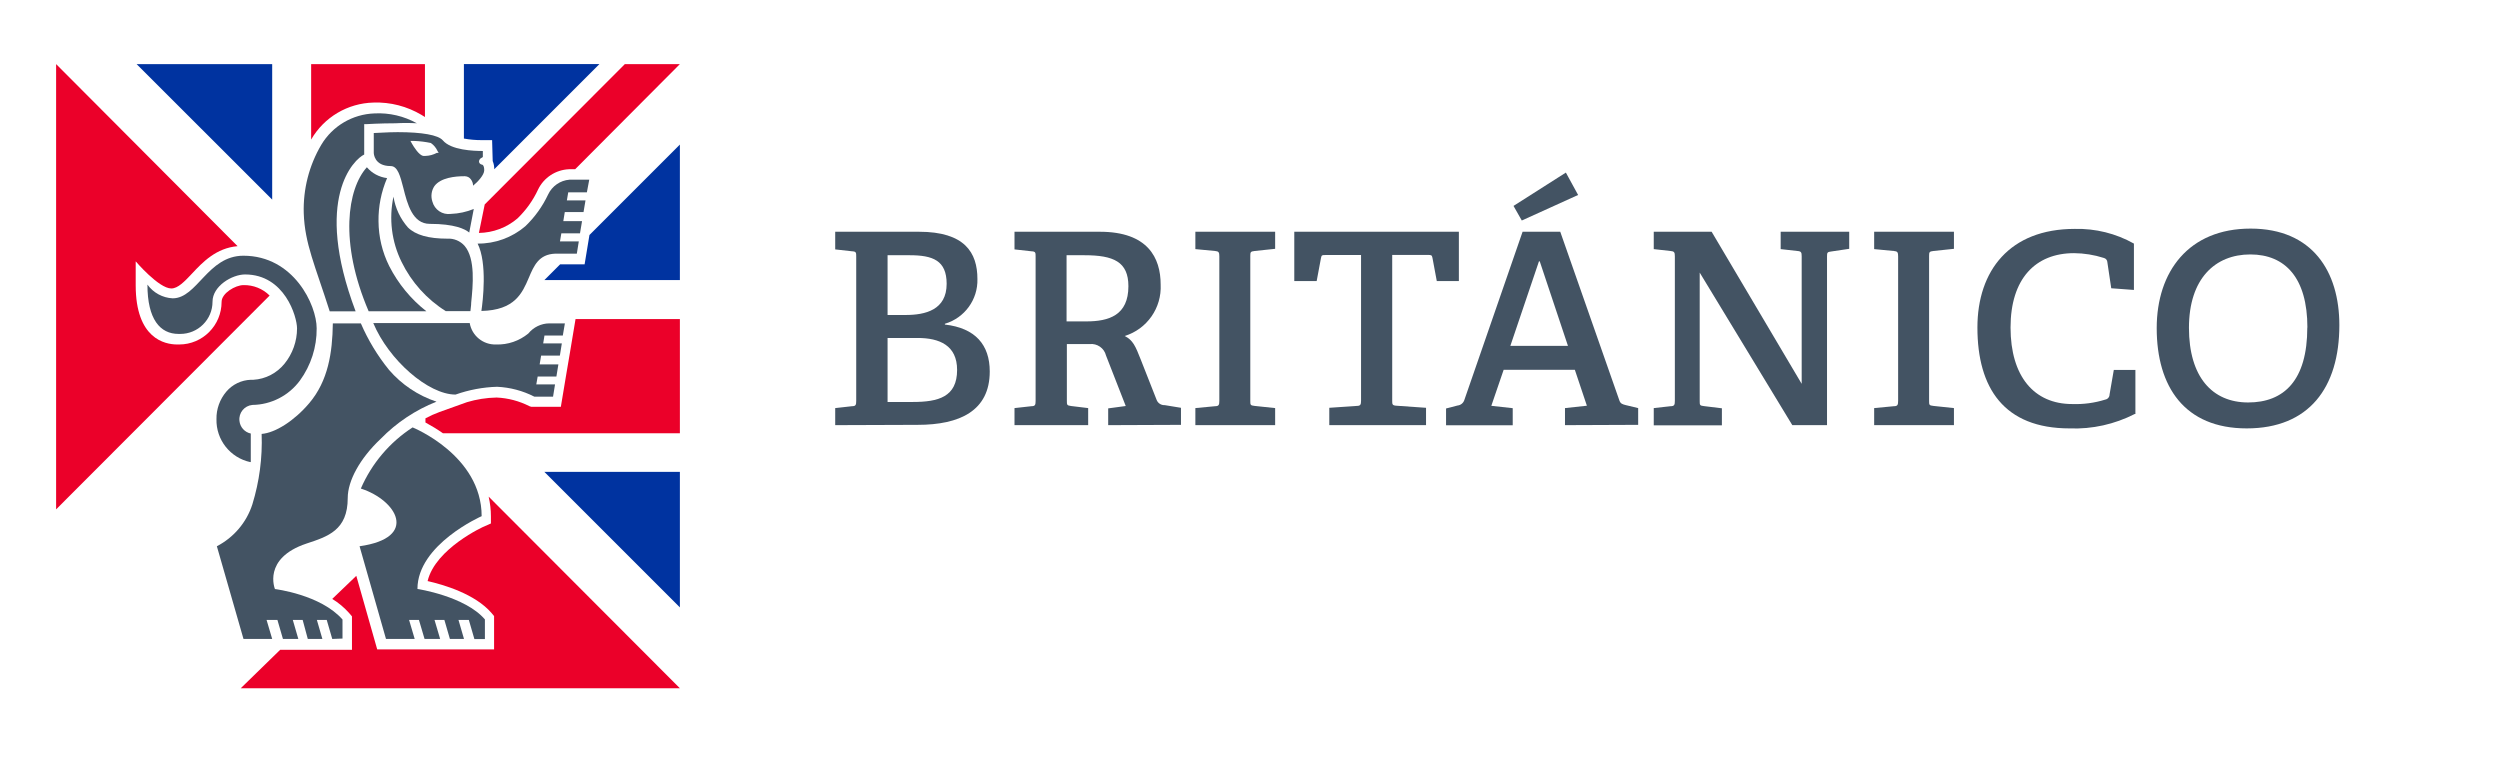
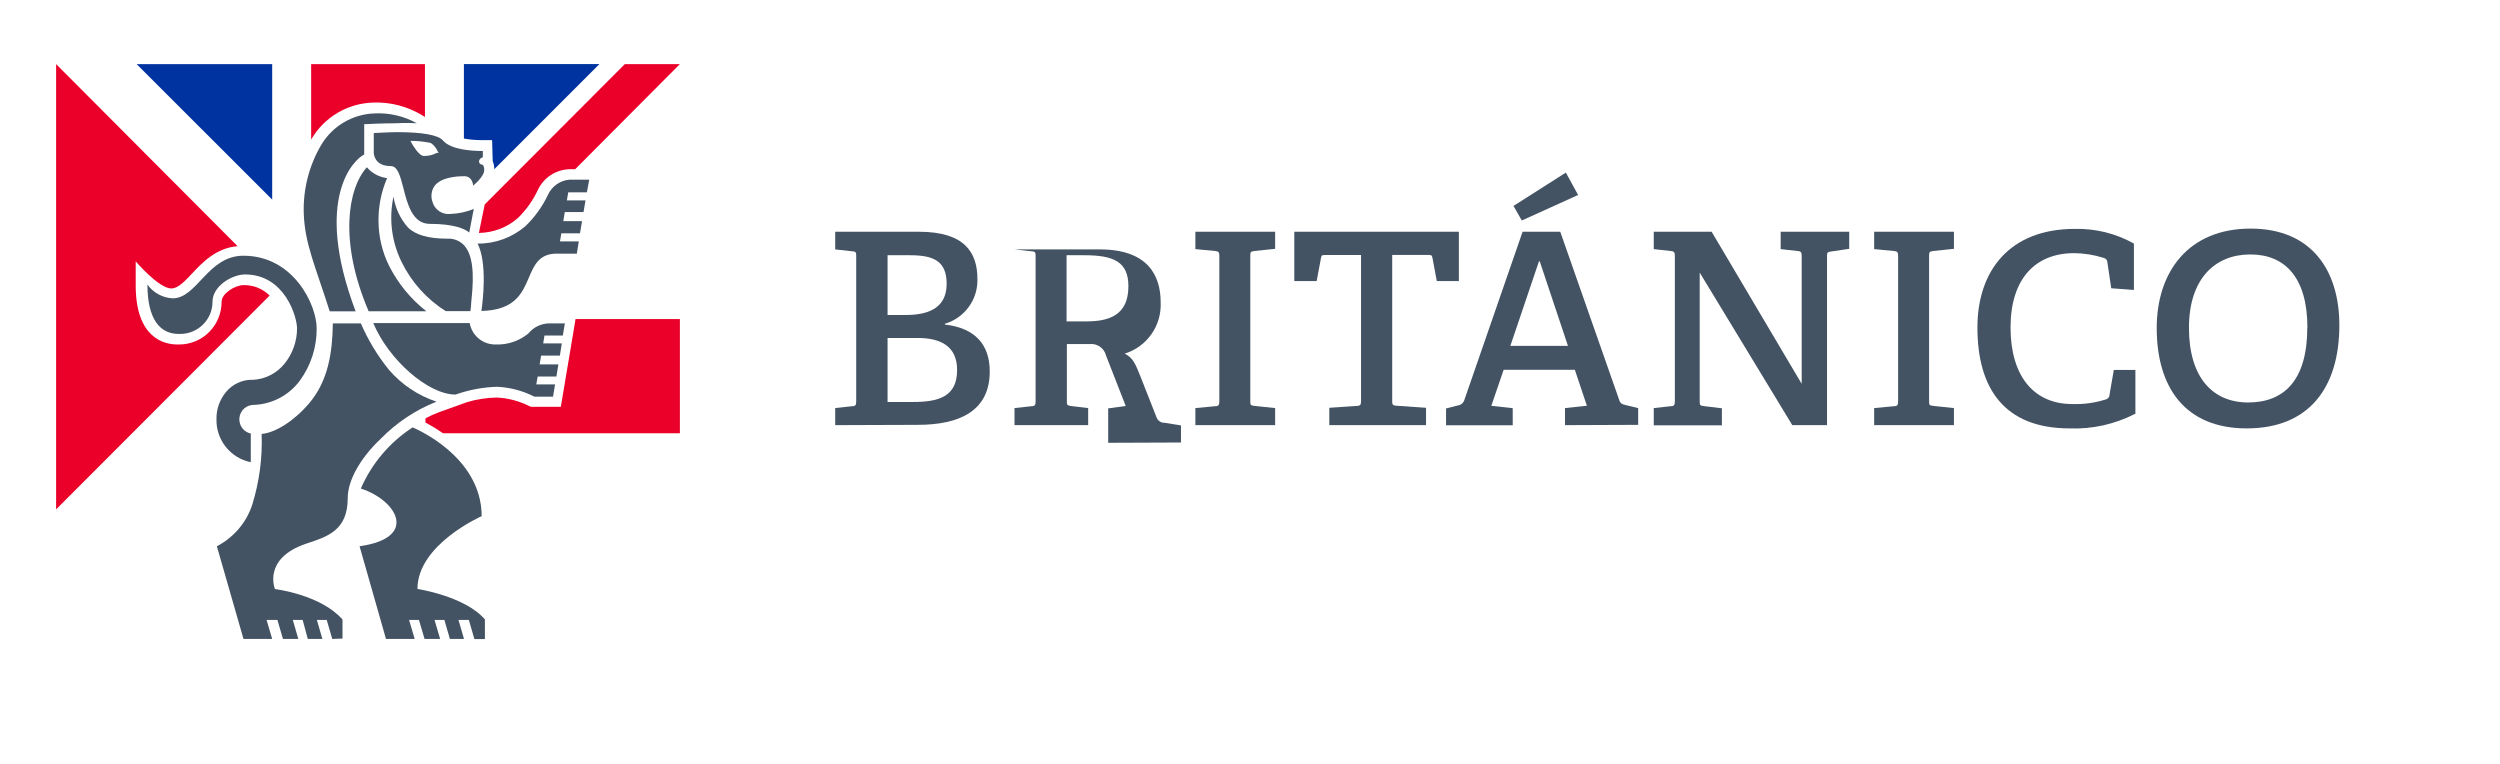
<svg xmlns="http://www.w3.org/2000/svg" id="Capa_1" data-name="Capa 1" viewBox="0 0 253.5 77.46">
  <defs>
    <style>
      .cls-1 {
        fill: #fff;
      }

      .cls-2 {
        fill: #eb0029;
      }

      .cls-3 {
        fill: #435363;
      }

      .cls-4 {
        fill: #0033a0;
      }
    </style>
  </defs>
  <rect class="cls-1" width="253.5" height="77.46" />
-   <path class="cls-2" d="M49.78,53.08l-.63.28c-.06,0-5,2.25-5.79,5.56,1.62.37,4.82,1.3,6.49,3.25l.25.3v3.38h-11.85l-2.12-7.46-2.44,2.34c.64.39,1.21.87,1.71,1.43l.29.34v3.39h-7.28l-4,3.9h44.53l-19.39-19.43c.15.66.23,1.33.23,2v.72Z" />
  <path class="cls-2" d="M22.47,30.61c0,2.38-1.92,4.32-4.3,4.32-.07,0-.14,0-.2,0-1.26,0-4.21-.59-4.21-6v-2.43s2.34,2.75,3.61,2.75c.67,0,1.34-.7,2.11-1.52,1.09-1.17,2.45-2.58,4.61-2.77L5.69,6.5v45.15l21.65-21.68c-.7-.7-1.66-1.08-2.65-1.06-.82,0-2.22.82-2.22,1.7Z" />
  <path class="cls-3" d="M84.69,43.11v-1.73l1.7-.19c.38,0,.43-.13.43-.54v-14.63c0-.41,0-.52-.43-.54l-1.7-.19v-1.79h8.5c4.63,0,5.92,2.11,5.92,4.79.06,2.09-1.3,3.95-3.3,4.54v.08c3.09.35,4.55,2.06,4.55,4.76,0,4-3.06,5.41-7.31,5.41l-8.36.03ZM91.83,31.94c2,0,4.16-.51,4.16-3.16,0-2.38-1.41-2.9-3.76-2.9h-2.23v6.06h1.83ZM92.56,40.76c2.59,0,4.49-.51,4.49-3.25,0-2.49-1.79-3.24-4-3.24h-3.05v6.49h2.56Z" />
-   <path class="cls-3" d="M112.37,43.11v-1.7l1.78-.24-2-5.12c-.18-.75-.9-1.25-1.67-1.16h-2.3v5.73c0,.44,0,.49.43.55l1.73.21v1.73h-7.47v-1.73l1.71-.19c.38,0,.43-.13.43-.54v-14.63c0-.41,0-.52-.43-.54l-1.71-.19v-1.79h8.66c4.86,0,6.16,2.65,6.16,5.35.12,2.37-1.38,4.52-3.65,5.22.84.41,1.11,1.06,1.62,2.36l1.63,4.14c.13.32.46.53.81.51l1.65.27v1.73l-7.38.03ZM110.15,32.59c2.3,0,4.27-.62,4.27-3.57,0-2.48-1.51-3.14-4.46-3.14h-1.81v6.71h2Z" />
+   <path class="cls-3" d="M112.37,43.11v-1.7l1.78-.24-2-5.12c-.18-.75-.9-1.25-1.67-1.16h-2.3v5.73c0,.44,0,.49.43.55l1.73.21v1.73h-7.47v-1.73l1.71-.19c.38,0,.43-.13.43-.54v-14.63c0-.41,0-.52-.43-.54l-1.71-.19h8.66c4.86,0,6.16,2.65,6.16,5.35.12,2.37-1.38,4.52-3.65,5.22.84.41,1.11,1.06,1.62,2.36l1.63,4.14c.13.32.46.53.81.51l1.65.27v1.73l-7.38.03ZM110.15,32.59c2.3,0,4.27-.62,4.27-3.57,0-2.48-1.51-3.14-4.46-3.14h-1.81v6.71h2Z" />
  <path class="cls-3" d="M121.21,43.11v-1.73l2-.19c.37,0,.43-.13.43-.54v-14.66c0-.4-.06-.51-.43-.54l-2-.19v-1.76h8.09v1.73l-2.08.22c-.41.05-.44.1-.44.51v14.66c0,.44,0,.49.44.54l2.08.22v1.73h-8.09Z" />
  <path class="cls-3" d="M134.79,43.11v-1.76l2.78-.19c.38,0,.44-.13.44-.54v-14.76h-3.63c-.3,0-.38,0-.43.29l-.44,2.35h-2.27v-5h16.69v5h-2.24l-.44-2.36c-.05-.27-.13-.29-.43-.29h-3.65v14.77c0,.38,0,.49.43.52l3,.21v1.76h-9.81Z" />
  <path class="cls-3" d="M158.69,43.11v-1.73l2.22-.24-1.22-3.64h-7.22l-1.25,3.65,2.17.24v1.73h-6.76v-1.7l1.16-.3c.31-.03.57-.23.68-.52l5.92-17.1h3.82l6,17.12c.11.32.33.38.65.46l1.25.3v1.7l-7.42.03ZM156.13,26.5h-.08l-2.9,8.57h5.84l-2.86-8.57ZM154.31,22.36l-.84-1.48,5.31-3.38,1.24,2.27-5.71,2.59Z" />
  <path class="cls-3" d="M181.74,43.11l-9.39-15.47v13c0,.44,0,.49.44.54l1.81.22v1.73h-6.91v-1.75l1.7-.19c.38,0,.44-.13.44-.54v-14.66c0-.4-.06-.51-.44-.54l-1.7-.19v-1.76h5.87l9.13,15.42v-12.93c0-.4-.05-.51-.43-.54l-1.7-.19v-1.76h6.95v1.73l-1.82.27c-.4.05-.43.1-.43.51v17.1h-3.52Z" />
  <path class="cls-3" d="M190.04,43.11v-1.73l2-.19c.37,0,.43-.13.43-.54v-14.66c0-.4-.06-.51-.43-.54l-2-.19v-1.76h8.09v1.73l-2.08.22c-.41.05-.44.1-.44.51v14.66c0,.44,0,.49.44.54l2.08.22v1.73h-8.09Z" />
  <path class="cls-3" d="M216.46,41.98c-2.04,1.04-4.31,1.55-6.6,1.46-6.65,0-9.35-4.09-9.35-10.23,0-5.76,3.27-10,9.87-10,2.1-.05,4.17.46,6,1.49v4.7l-2.3-.17-.39-2.62c0-.22-.16-.42-.38-.46-.97-.31-1.98-.47-3-.48-3.92,0-6.44,2.59-6.44,7.54s2.38,7.76,6.25,7.76c1.13.04,2.27-.11,3.35-.45.25-.04.44-.26.44-.52l.43-2.49h2.19v4.47h-.07Z" />
  <path class="cls-3" d="M218.69,33.27c0-5.74,3.25-10.09,9.52-10.09s9,4.35,9,9.79c0,6.35-3.09,10.47-9.39,10.47s-9.13-4.22-9.13-10.17M233.97,33.21c0-5-2.22-7.41-5.79-7.41s-6.22,2.46-6.22,7.44,2.36,7.57,6,7.57,6-2.24,6-7.6" />
  <path class="cls-2" d="M52.47,22.15c.87-.84,1.58-1.83,2.09-2.93.58-1.21,1.79-2,3.13-2.06h.63l10.62-10.66h-5.58l-14.21,14.23-.59,2.89c1.43-.02,2.82-.54,3.91-1.47Z" />
  <path class="cls-4" d="M49.9,14.21l.06,2.12h0c.11.26.16.55.16.83l10.66-10.66h-13.74v7.55c.59.11,1.2.16,1.8.16h1.06Z" />
-   <polygon class="cls-4" points="56.8 26.8 55.2 28.4 68.94 28.4 68.94 14.66 59.77 23.83 59.28 26.8 56.8 26.8" />
-   <polygon class="cls-4" points="68.94 61.59 68.94 47.85 55.2 47.85 68.94 61.59" />
  <polygon class="cls-4" points="27.6 6.5 13.85 6.5 27.6 20.24 27.6 6.5" />
  <path class="cls-2" d="M57.77,35.89h0l-.34,2h0l-.56,3.36h-3l-.18-.06c-1.04-.53-2.18-.83-3.34-.88-1.02.02-2.03.18-3,.47l-2.79,1c-.49.18-.96.39-1.42.64v.42c.61.33,1.2.69,1.77,1.09h24.03v-11.58h-10.58l-.59,3.54Z" />
  <path class="cls-2" d="M37.88,10.4c1.71-.06,3.39.38,4.86,1.25l.35.22v-5.37h-11.54v7.71-.06c1.31-2.27,3.71-3.69,6.33-3.75Z" />
  <path class="cls-3" d="M33.43,31.56c-1.48-4.65-2.53-6.86-2.63-9.95-.07-2.43.54-4.83,1.78-6.93,1.14-1.91,3.17-3.1,5.39-3.18,1.5-.08,2.99.27,4.3,1-.72-.04-1.44-.04-2.16,0-1.52,0-3,.09-3,.09h-.18v3.08c-1,.46-5.21,4.39-.87,15.9h-2.63Z" />
  <path class="cls-3" d="M37.38,31.56c-3-7-2.15-12.42-.18-14.6.52.61,1.25,1,2.05,1.1-.59,1.38-.89,2.87-.87,4.37.01,1.58.38,3.14,1.09,4.56.91,1.78,2.19,3.34,3.76,4.57h-5.85Z" />
  <path class="cls-3" d="M45.22,31.56c-1.94-1.21-3.5-2.95-4.5-5-1.01-2.05-1.3-4.38-.82-6.62.18,1.16.69,2.24,1.46,3.12.78.77,2.09,1.14,4,1.14.66-.04,1.31.23,1.75.73,1.12,1.31.84,4.08.67,5.74,0,.36-.07.65-.08.88h-2.48Z" />
  <path class="cls-3" d="M47.58,23.58c-.43-.36-1.49-.88-4-.88-1.75,0-2.27-2-2.68-3.64-.31-1.19-.57-2.22-1.28-2.22-1.69,0-1.72-1.29-1.72-1.35v-2c.37,0,1.33-.09,2.42-.09,2.48,0,4.11.29,4.58.83.84,1,3.12,1.08,4.06,1.08h0v.61l-.1.07c-.16.06-.28.21-.29.38,0,.15.11.27.25.31.13,0,.28.12.28.59s-.65,1.17-1.13,1.56c0-.23-.08-.45-.22-.64-.14-.2-.36-.31-.6-.32h-.1c-.85,0-2.36.13-3,1-.31.46-.38,1.04-.21,1.56.22.84,1.02,1.38,1.88,1.26.8-.03,1.58-.2,2.32-.5l-.46,2.39ZM41.78,14.58c.16.28.71,1.18,1.15,1.23h.21c.41-.01.8-.12,1.16-.31h.18s-.11-.18-.11-.18c-.15-.33-.38-.61-.68-.82-.57-.12-1.14-.19-1.72-.21h-.35l.16.29Z" />
  <path class="cls-3" d="M25.39,46.86c-2.05-.44-3.49-2.27-3.44-4.36-.02-1.02.34-2.01,1-2.79.62-.73,1.53-1.17,2.49-1.2h.25c1.24-.07,2.38-.67,3.16-1.63.82-1.01,1.27-2.28,1.27-3.58,0-1.18-1.25-5.47-5.27-5.47-1.32,0-3.3,1.18-3.3,2.76,0,1.81-1.47,3.28-3.29,3.27-.05,0-.1,0-.15,0-1.87,0-3.16-1.47-3.16-5,.6.83,1.54,1.34,2.56,1.39,2.49,0,3.55-4.32,7.17-4.32,5.1,0,7.43,5,7.43,7.36.02,1.9-.58,3.76-1.7,5.3-1.13,1.53-2.92,2.45-4.82,2.47-.81.08-1.4.8-1.31,1.61.06.64.53,1.16,1.15,1.29v2.87l-.04.03Z" />
  <path class="cls-3" d="M48.81,31.56c.15-1,.62-4.87-.38-6.86,1.77.02,3.49-.61,4.84-1.76.96-.92,1.74-2.01,2.31-3.22.4-.85,1.23-1.43,2.17-1.5h2l-.24,1.28h-1.89l-.14.82h1.89l-.2,1.18h-1.9l-.15.92h1.9l-.21,1.24h-1.89l-.14.82h1.91l-.2,1.24h-2.18c-1.68.06-2.17,1.22-2.69,2.45-.66,1.54-1.41,3.29-4.81,3.36" />
  <path class="cls-3" d="M54.18,40.22c-1.17-.6-2.46-.94-3.77-1-1.44.04-2.86.31-4.22.79-2.76,0-6.77-3.5-8.34-7.25h9.78c.22,1.29,1.37,2.22,2.68,2.17,1.19.04,2.34-.36,3.26-1.11.52-.64,1.3-1.02,2.12-1.03h1.59l-.21,1.23h-1.86l-.13.8h1.89l-.2,1.24h-1.9l-.15.89h1.9l-.2,1.23h-1.9l-.14.8h1.9l-.2,1.24h-1.9Z" />
  <path class="cls-3" d="M33.69,64.79l-.56-1.93h-1l.56,1.93h-1.48l-.52-1.93h-1l.56,1.93h-1.56l-.56-1.93h-1.1l.57,1.93h-2.91l-2.7-9.4c1.71-.89,3.01-2.41,3.6-4.25.71-2.31,1.03-4.72.94-7.14,1.39-.11,3.31-1.33,4.82-3.11,1.93-2.27,2.36-5.14,2.4-8.1h2.84c.73,1.69,1.69,3.28,2.85,4.71,1.28,1.49,2.95,2.61,4.82,3.23-2.13.84-4.06,2.13-5.66,3.77-2.12,2-3.34,4.26-3.34,6,0,3.26-2,3.9-4.19,4.62-4.48,1.5-3.19,4.61-3.19,4.61,0,0,4.64.56,6.85,3.09v1.93l-1.04.04Z" />
  <path class="cls-3" d="M48.1,64.79l-.56-1.93h-1.05l.56,1.93h-1.43l-.56-1.93h-1l.57,1.93h-1.58l-.57-1.93h-1l.57,1.93h-2.91l-2.68-9.4c6.07-.86,3.75-4.69.13-5.85,1.1-2.54,2.93-4.7,5.25-6.2,0,0,7,2.82,7,9,0,0-6.51,2.86-6.51,7.38,0,0,4.82.73,6.84,3.09v1.99h-1.07Z" />
</svg>